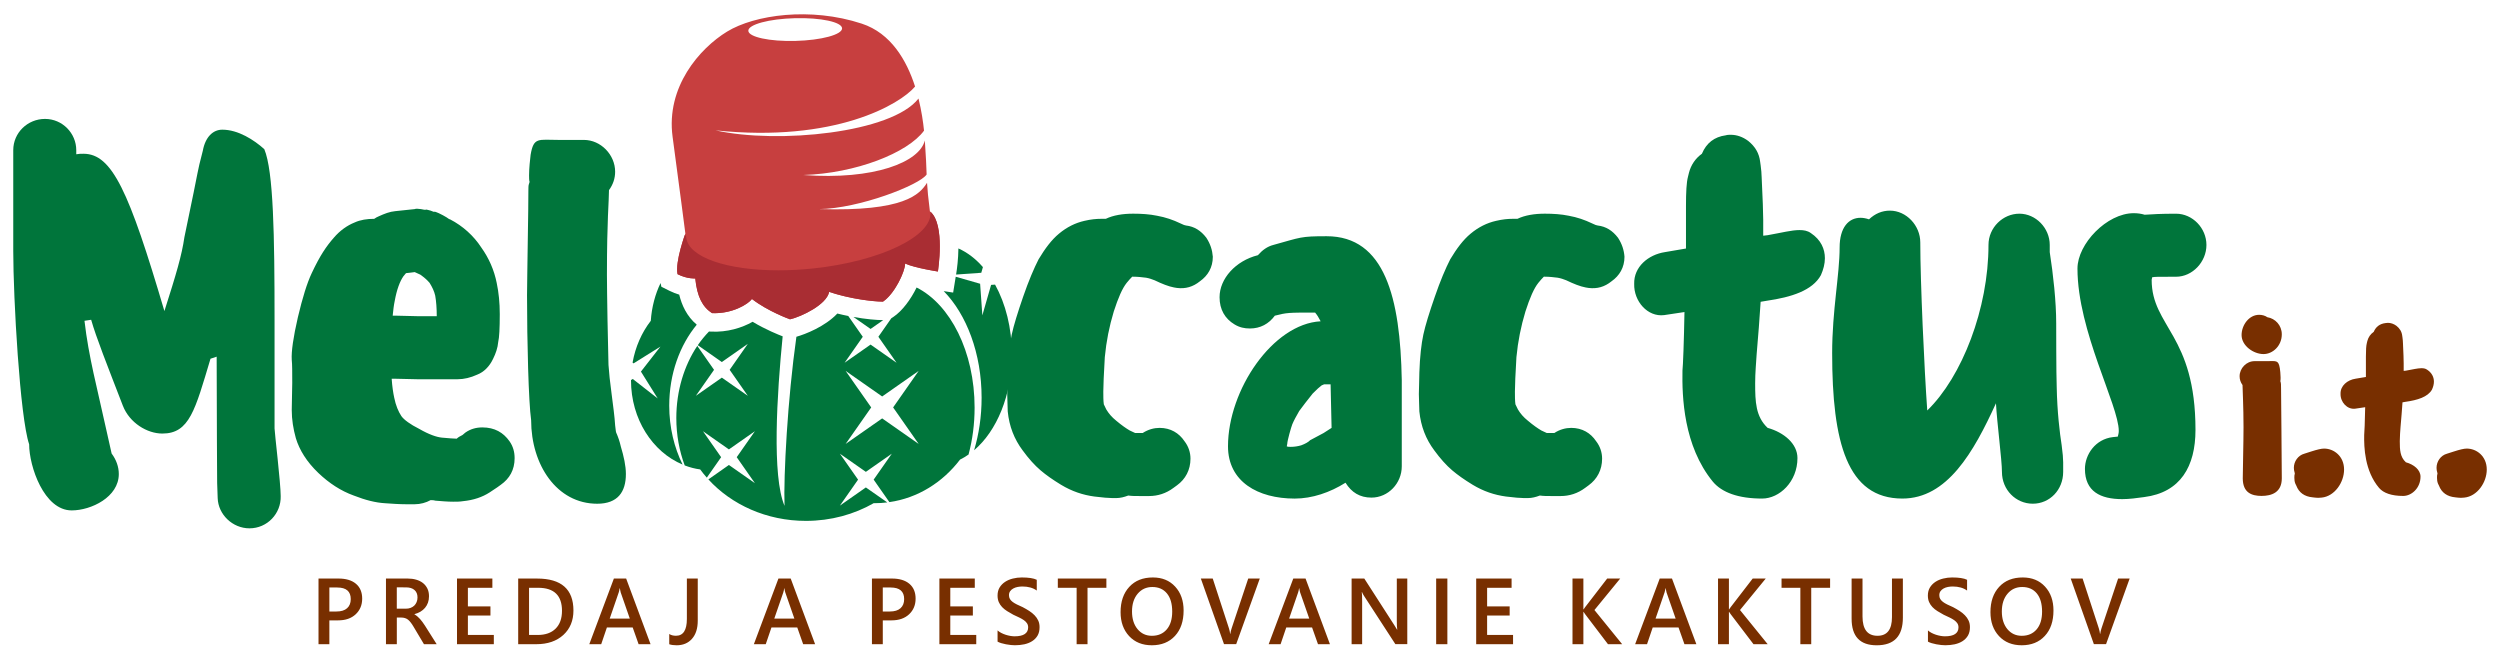
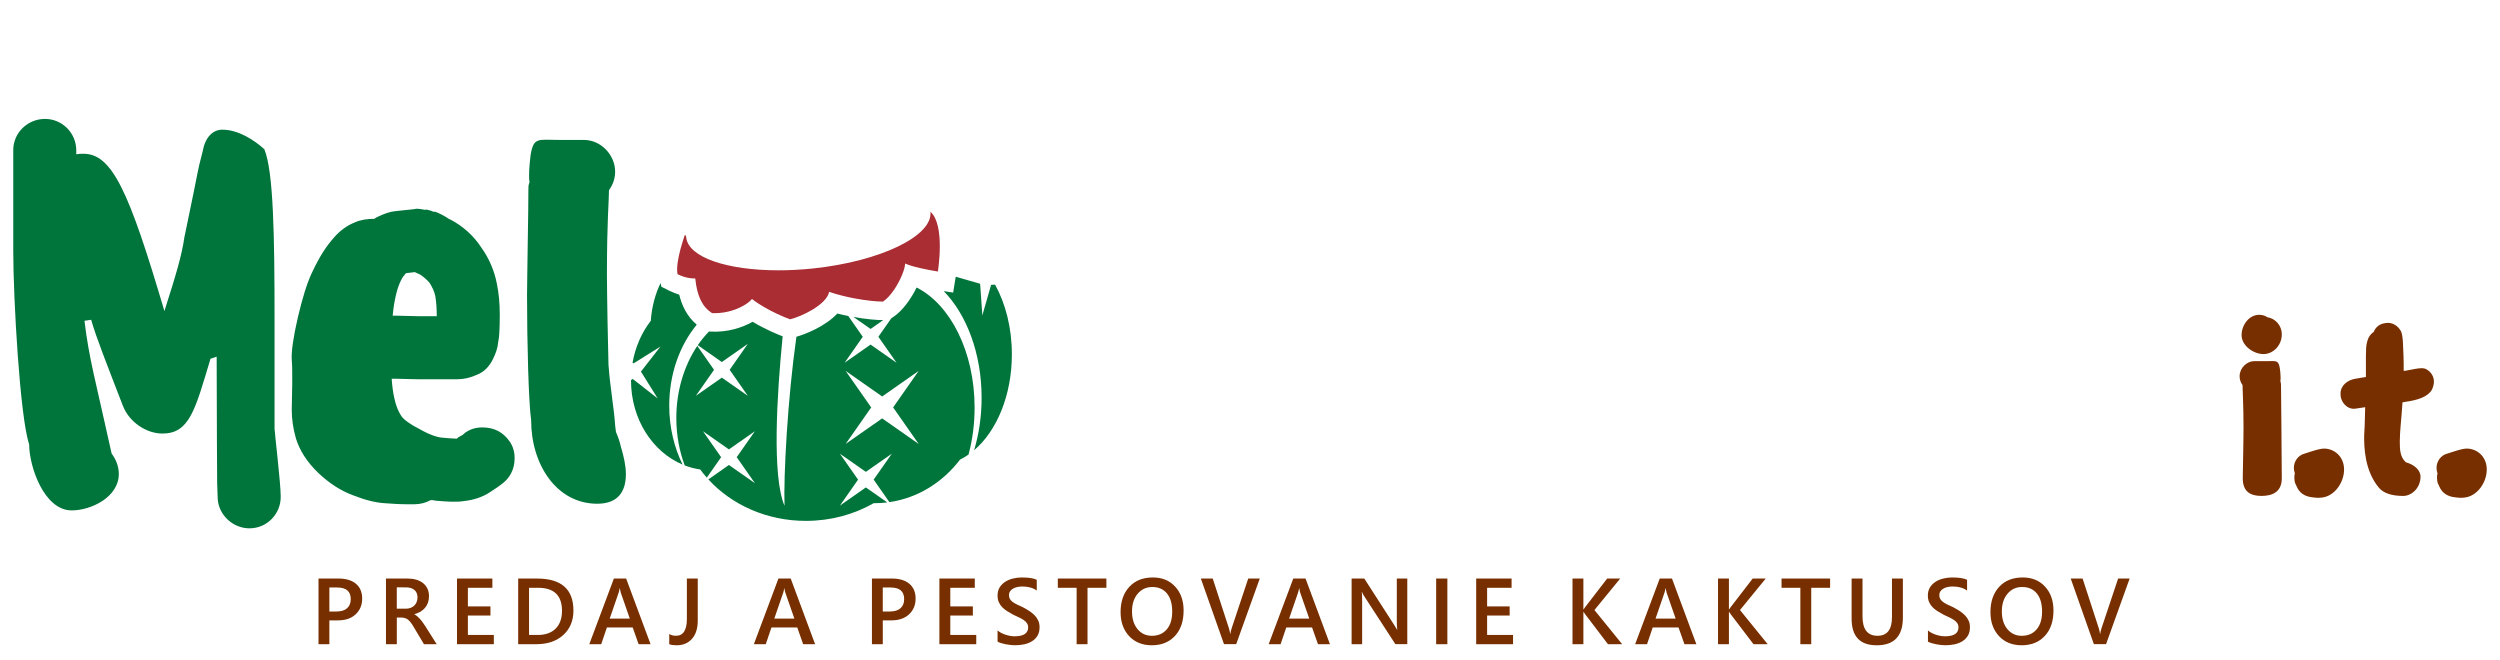
<svg xmlns="http://www.w3.org/2000/svg" xmlns:xlink="http://www.w3.org/1999/xlink" version="1.1" id="Layer_1" x="0px" y="0px" width="235px" height="62px" viewBox="0 0 235 62" enable-background="new 0 0 235 62" xml:space="preserve">
  <g>
    <g>
      <g>
        <g>
          <defs>
            <rect id="SVGID_1_" x="1.244" y="1.343" width="232.51" height="59.313" />
          </defs>
          <clipPath id="SVGID_2_">
            <use xlink:href="#SVGID_1_" overflow="visible" />
          </clipPath>
          <path clip-path="url(#SVGID_2_)" fill="#00753B" d="M19.787,33.72l0.579-0.192c0,4.575,0.047,12.187,0.047,11.896l0.049,1.397      c0.049,1.54,1.397,2.842,2.985,2.842c1.686,0,2.987-1.397,2.939-3.035c0-1.204-0.578-6.021-0.578-6.356v-3.708v-6.505      c0-7.899-0.097-13.966-0.964-16.038c-0.962-0.868-2.456-1.831-3.949-1.831c-0.866,0-1.589,0.674-1.829,1.975      c-0.675,2.648-0.097,0.336-1.734,8.14c-0.241,1.685-0.771,3.467-1.878,6.935c-3.324-11.27-4.914-14.787-7.609-14.787      c-0.242,0-0.435,0-0.676,0.048v-0.385c0-1.589-1.299-2.938-2.937-2.938s-2.986,1.299-2.986,2.938v9.487      c0,4.383,0.626,15.607,1.494,18.16c0,2.073,1.396,6.215,3.997,6.215c1.831,0,4.431-1.252,4.431-3.42      c0-0.675-0.241-1.349-0.674-1.925l-0.53-2.361c-0.819-3.756-1.637-6.743-2.022-10.117l0.627-0.096      c0.481,1.686,1.444,4.099,2.986,8.094c0.626,1.59,2.263,2.601,3.708,2.601C17.813,40.754,18.342,38.536,19.787,33.72       M36.817,35.598h0.193l2.167,0.05h3.853c0.577,0,1.204-0.145,1.83-0.433c0.626-0.241,1.156-0.772,1.493-1.493      c0.239-0.481,0.433-1.013,0.481-1.59c0.095-0.387,0.144-1.256,0.144-2.604c0-1.059-0.096-2.023-0.289-2.938      c-0.242-1.202-0.723-2.312-1.445-3.322c-0.722-1.108-1.734-2.023-2.937-2.648c-0.049,0-0.146-0.049-0.336-0.193l-0.338-0.194      l-0.385-0.193c-0.24-0.095-0.335-0.144-0.385-0.144c-0.049,0.048-0.145,0-0.386-0.097c-0.193-0.047-0.338-0.097-0.386-0.097      h-0.047c-0.047,0.048-0.241,0-0.481-0.047c-0.29-0.047-0.481-0.047-0.579,0l-1.83,0.193c-0.53,0.048-1.011,0.241-1.542,0.481      c-0.146,0.048-0.291,0.146-0.435,0.24c-0.674,0-1.301,0.096-1.831,0.338c-0.723,0.289-1.396,0.77-1.973,1.445      c-0.338,0.385-0.675,0.818-1.012,1.348c-0.336,0.53-0.673,1.156-1.059,1.975c-0.433,0.914-0.868,2.311-1.3,4.142      c-0.434,1.879-0.626,3.23-0.578,4c0.047,0.436,0.047,1.155,0.047,2.168l-0.047,2.552c0,0.916,0.144,1.781,0.385,2.65      c0.336,1.107,1.011,2.215,2.119,3.274c1.011,0.963,2.119,1.686,3.323,2.119c1.108,0.435,2.071,0.673,2.938,0.723      c0.674,0.048,1.349,0.096,1.975,0.096h0.819c0.529,0,1.06-0.146,1.493-0.386c0.144,0,0.289,0,0.434,0.048      c0.625,0.05,1.155,0.099,1.685,0.099c0.337,0,0.625,0,0.915-0.049c1.011-0.098,1.83-0.386,2.505-0.818l0.723-0.481l0.337-0.243      c0.818-0.577,1.299-1.396,1.299-2.504c0-0.577-0.144-1.109-0.481-1.588c-0.578-0.818-1.397-1.301-2.552-1.301      c-0.578,0-1.107,0.145-1.591,0.481l-0.289,0.24c-0.192,0.097-0.385,0.192-0.529,0.338c-0.29,0-0.771-0.047-1.396-0.099      c-0.481-0.047-1.204-0.286-2.119-0.816c-0.867-0.434-1.445-0.865-1.686-1.204c-0.289-0.435-0.529-1.011-0.674-1.733      C36.962,36.948,36.865,36.32,36.817,35.598 M37.25,29.673h-0.337c0.05-0.481,0.098-0.964,0.193-1.397      c0.192-1.061,0.481-1.831,0.818-2.313l0.241-0.288c0.337-0.049,0.578-0.049,0.819-0.098l0.529,0.242      c0.338,0.24,0.626,0.482,0.868,0.769c0.239,0.386,0.433,0.773,0.53,1.206c0.095,0.529,0.144,1.204,0.144,1.926h-1.879      L37.25,29.673z M56.14,47.351c-3.806,0-6.213-3.659-6.213-7.852c-0.243-1.732-0.386-7.367-0.386-11.752      c0-1.444,0.049-2.698,0.049-3.709c0.145-7.754,0-6.214,0.191-6.936c-0.048-0.145-0.048-0.384-0.048-0.626      c0-0.675,0.095-1.494,0.145-1.926c0.288-1.687,0.721-1.398,2.648-1.398h2.36c1.59,0,2.937,1.398,2.937,2.987      c0,0.626-0.193,1.204-0.578,1.733c0,1.06-0.193,2.746-0.193,7.947c0,1.59,0.097,6.986,0.146,8.479      c0.047,0.722,0.144,1.637,0.289,2.698c0.145,1.154,0.289,2.165,0.336,2.986c0.048,0.288,0.048,0.528,0.096,0.673      c0.193,0.435,0.337,0.866,0.434,1.3c0.289,0.964,0.481,1.832,0.481,2.603C58.835,46.242,58.066,47.351,56.14,47.351" />
        </g>
      </g>
      <g>
        <g>
          <defs>
            <rect id="SVGID_3_" x="1.244" y="1.343" width="232.51" height="59.313" />
          </defs>
          <clipPath id="SVGID_4_">
            <use xlink:href="#SVGID_3_" overflow="visible" />
          </clipPath>
-           <path clip-path="url(#SVGID_4_)" fill="#00753B" d="M114.005,24.132c-0.046-0.625-0.233-1.205-0.607-1.781      c-0.516-0.674-1.125-1.061-1.919-1.155l-0.187-0.049l-0.327-0.146c-0.703-0.336-1.404-0.577-2.2-0.721      c-0.703-0.145-1.449-0.194-2.246-0.194c-0.984,0-1.872,0.146-2.573,0.482h-0.421c-0.469,0-0.984,0.048-1.592,0.192      c-0.841,0.192-1.638,0.579-2.386,1.203c-0.702,0.58-1.311,1.398-1.919,2.41c-0.421,0.818-0.936,2.022-1.451,3.515      c-0.514,1.492-0.888,2.694-1.075,3.563c-0.189,0.869-0.328,2.073-0.375,3.565c0,0.723-0.046,1.447-0.046,2.025      c0,0.625,0.046,1.154,0.046,1.637c0.14,1.396,0.609,2.6,1.403,3.66c0.562,0.771,1.123,1.398,1.686,1.876      c0.514,0.437,1.122,0.868,1.918,1.353c1.03,0.622,2.06,0.962,3.136,1.107c0.796,0.098,1.359,0.145,1.687,0.145h0.373      c0.375,0,0.75-0.096,1.125-0.239c0.327,0.048,0.654,0.048,1.076,0.048h0.888c0.797,0,1.592-0.242,2.293-0.771l0.329-0.24      c0.795-0.578,1.264-1.445,1.264-2.504c0-0.577-0.188-1.158-0.563-1.639c-0.515-0.77-1.311-1.253-2.339-1.253      c-0.516,0-1.077,0.146-1.591,0.483h-0.706c-0.141-0.049-0.28-0.145-0.515-0.241c-0.327-0.192-0.75-0.482-1.265-0.916      c-0.421-0.338-0.7-0.672-0.935-1.059l-0.232-0.482c-0.048-0.337-0.048-0.771-0.048-1.203c0-0.531,0.048-1.638,0.141-3.229      c0.14-1.493,0.42-2.892,0.842-4.289c0.421-1.3,0.796-2.168,1.217-2.698c0.189-0.24,0.375-0.432,0.516-0.577h0.093      c0.422,0,0.843,0.048,1.216,0.096c0.281,0.049,0.563,0.145,0.797,0.241c0.701,0.337,1.31,0.578,1.825,0.675l0.281,0.046      c0.795,0.098,1.495-0.095,2.152-0.625C113.538,25.914,114.005,25.144,114.005,24.132 M116.039,30.491      c0.472,0.289,0.938,0.387,1.452,0.387c0.984,0,1.78-0.437,2.343-1.204c1.17-0.291,1.216-0.291,3.788-0.291      c0.233,0.291,0.283,0.384,0.519,0.819c-4.494,0.239-8.709,6.455-8.709,11.751c0,3.325,2.81,4.914,6.274,4.914      c1.638,0,3.323-0.576,4.773-1.492c0.562,0.916,1.356,1.4,2.435,1.4c1.589,0,2.853-1.353,2.853-2.939v-8.093      c-0.139-7.757-1.589-13.538-7.065-13.538c-2.481,0-2.387,0.097-5.006,0.819c-0.563,0.144-1.031,0.482-1.452,0.964      c-2.107,0.529-3.605,2.216-3.605,3.949C114.637,29.094,115.151,29.959,116.039,30.491 M124.467,36.127h0.609l0.093,4.094      l-0.75,0.483l-1.264,0.674c-0.187,0.192-0.467,0.339-0.842,0.482c-0.326,0.095-0.652,0.144-0.983,0.144      c-0.14,0-0.279,0-0.374-0.049l0.047-0.238c0-0.292,0.374-1.592,0.471-1.831c0.141-0.339,0.373-0.771,0.653-1.252      c0.33-0.436,0.751-1.013,1.264-1.637c0.374-0.389,0.655-0.627,0.843-0.771L124.467,36.127z M152.701,24.132      c-0.047-0.625-0.233-1.205-0.608-1.781c-0.517-0.674-1.122-1.061-1.918-1.155l-0.188-0.049l-0.327-0.146      c-0.703-0.336-1.403-0.577-2.199-0.721c-0.702-0.145-1.451-0.194-2.246-0.194c-0.984,0-1.872,0.146-2.575,0.482h-0.421      c-0.47,0-0.981,0.048-1.591,0.192c-0.844,0.192-1.638,0.579-2.387,1.203c-0.702,0.58-1.311,1.398-1.918,2.41      c-0.422,0.818-0.937,2.022-1.449,3.515c-0.518,1.492-0.892,2.694-1.079,3.563c-0.187,0.869-0.326,2.073-0.375,3.565      c0,0.723-0.047,1.447-0.047,2.025c0,0.625,0.047,1.154,0.047,1.637c0.143,1.396,0.609,2.6,1.404,3.66      c0.563,0.771,1.124,1.398,1.685,1.876c0.517,0.437,1.123,0.868,1.919,1.353c1.03,0.622,2.058,0.962,3.136,1.107      c0.795,0.098,1.355,0.145,1.685,0.145h0.375c0.374,0,0.748-0.096,1.123-0.239c0.327,0.048,0.655,0.048,1.077,0.048h0.89      c0.794,0,1.591-0.242,2.295-0.771l0.326-0.24c0.795-0.578,1.263-1.445,1.263-2.504c0-0.577-0.186-1.158-0.563-1.639      c-0.514-0.77-1.31-1.253-2.34-1.253c-0.516,0-1.077,0.146-1.59,0.483H145.4c-0.142-0.049-0.28-0.145-0.517-0.241      c-0.325-0.192-0.749-0.482-1.262-0.916c-0.423-0.338-0.704-0.672-0.936-1.059l-0.235-0.482      c-0.048-0.337-0.048-0.771-0.048-1.203c0-0.531,0.048-1.638,0.142-3.229c0.143-1.493,0.422-2.892,0.845-4.289      c0.421-1.3,0.795-2.168,1.216-2.698c0.187-0.24,0.374-0.432,0.515-0.577h0.094c0.42,0,0.842,0.048,1.215,0.096      c0.281,0.049,0.563,0.145,0.797,0.241c0.702,0.337,1.309,0.578,1.825,0.675l0.28,0.046c0.797,0.098,1.498-0.095,2.152-0.625      C152.233,25.914,152.701,25.144,152.701,24.132 M170.231,21.917c-0.327-0.24-0.701-0.29-1.078-0.29      c-0.748,0-1.636,0.24-2.993,0.481l-0.418,0.049v-1.493c0-0.434-0.05-2.215-0.146-3.998c0-0.336-0.047-0.722-0.093-1.107      l-0.047-0.338c-0.094-0.818-0.469-1.443-1.123-1.973c-0.516-0.385-1.079-0.578-1.637-0.578c-0.141,0-0.328,0-0.471,0.048      c-1.075,0.145-1.824,0.724-2.246,1.734c-0.607,0.432-1.029,1.059-1.215,1.782l-0.095,0.386c-0.14,0.528-0.187,1.443-0.187,2.744      v3.034v0.963l-1.967,0.336c-1.589,0.24-2.948,1.399-2.901,2.987c-0.047,1.637,1.263,3.128,2.809,2.937l1.917-0.289      c-0.046,2.7-0.14,5.156-0.188,5.495c-0.047,2.456,0.095,7.079,2.855,10.449c0.843,1.013,2.389,1.589,4.632,1.589      c1.639,0,3.322-1.589,3.322-3.805c0-1.349-1.26-2.408-2.806-2.841c-1.122-1.059-1.17-2.455-1.17-4.189      c0-0.963,0.093-1.974,0.141-2.747c0.142-1.735,0.281-3.326,0.374-4.914l0.561-0.095c2.341-0.338,4.307-0.964,5.104-2.41      c0.231-0.528,0.375-1.059,0.375-1.588C171.543,23.411,171.168,22.543,170.231,21.917 M193.798,41.861      c-0.187-1.205-0.422-3.13-0.467-5.491c-0.048-1.107-0.048-5.974-0.048-5.974c0-2.073-0.28-4.578-0.607-6.697v-0.674      c0-1.589-1.312-2.938-2.855-2.938s-2.903,1.301-2.903,2.938c0,5.972-2.48,12.381-5.756,15.56      c-0.28-3.901-0.655-12.139-0.655-15.799c0-1.589-1.312-2.986-2.856-2.986c-0.748,0-1.402,0.288-1.965,0.818      c-0.279-0.098-0.562-0.145-0.797-0.145c-1.121,0-1.964,0.916-1.964,2.794c0,2.551-0.702,5.923-0.702,9.922      c0,8.381,1.402,13.676,6.6,13.676c4.21,0,6.691-4.332,8.798-8.956c0.093,1.783,0.562,5.348,0.562,6.452      c0,1.686,1.309,2.988,2.901,2.988c1.592,0,2.854-1.303,2.854-2.988v-0.913C193.939,43.112,193.894,42.584,193.798,41.861       M201.554,46.725c-0.7,0.097-1.403,0.193-2.06,0.193c-2.06,0-3.51-0.725-3.51-2.842c0-1.349,0.982-2.794,2.62-2.987l0.47-0.049      c0.044-0.19,0.091-0.336,0.091-0.528c0-2.407-3.883-9.395-3.883-15.27c0-2.313,2.761-5.203,5.29-5.203      c0.375,0,0.703,0.049,1.028,0.146c0.749-0.048,1.498-0.097,2.95-0.097c1.544,0,2.855,1.349,2.855,2.938      c0,1.59-1.312,2.987-2.855,2.987c-1.871,0-1.918,0-2.245,0.048l-0.049,0.242c0,4.43,4.119,5.152,4.119,14.113      C206.373,43.836,204.971,46.29,201.554,46.725" />
        </g>
      </g>
      <g>
        <g>
          <defs>
            <rect id="SVGID_5_" x="1.244" y="1.343" width="232.51" height="59.313" />
          </defs>
          <clipPath id="SVGID_6_">
            <use xlink:href="#SVGID_5_" overflow="visible" />
          </clipPath>
          <path clip-path="url(#SVGID_6_)" fill="#782F00" d="M233.756,44.137c0-1.263-0.964-1.971-1.88-1.971      c-0.253,0-0.643,0.091-1.214,0.275l-0.643,0.206c-0.597,0.161-0.984,0.733-0.984,1.326c0,0.138,0.021,0.301,0.067,0.438      l0.022,0.093c-0.045,0.138-0.045,0.272-0.045,0.411c0,0.207,0.022,0.366,0.094,0.551l0.09,0.183      c0.251,0.665,0.777,1.031,1.535,1.101c0.184,0.023,0.367,0.046,0.527,0.046c0.114,0,0.206-0.021,0.319-0.021      C232.859,46.656,233.756,45.35,233.756,44.137 M228.603,36.628c0.115-0.251,0.185-0.503,0.185-0.756      c0-0.411-0.185-0.824-0.643-1.124c-0.16-0.113-0.344-0.137-0.526-0.137c-0.366,0-0.803,0.115-1.467,0.231l-0.206,0.021v-0.711      c0-0.207-0.022-1.055-0.068-1.902c0-0.161-0.023-0.346-0.045-0.526l-0.023-0.161c-0.047-0.39-0.229-0.688-0.551-0.941      c-0.253-0.185-0.527-0.275-0.801-0.275l-0.23,0.023c-0.526,0.068-0.896,0.343-1.099,0.825c-0.301,0.208-0.505,0.504-0.596,0.848      l-0.046,0.186c-0.069,0.252-0.092,0.688-0.092,1.305v1.445v0.457l-0.963,0.161c-0.779,0.114-1.444,0.666-1.421,1.421      c-0.021,0.778,0.62,1.49,1.374,1.399l0.942-0.14c-0.023,1.284-0.069,2.453-0.093,2.612c-0.023,1.17,0.047,3.37,1.397,4.974      c0.412,0.481,1.17,0.755,2.269,0.755c0.803,0,1.629-0.755,1.629-1.81c0-0.644-0.62-1.146-1.376-1.353      c-0.549-0.506-0.572-1.169-0.572-1.993c0-0.457,0.045-0.942,0.068-1.307c0.069-0.824,0.14-1.58,0.186-2.336l0.273-0.047      C227.251,37.613,228.213,37.315,228.603,36.628 M220.343,44.137c0-1.263-0.964-1.971-1.88-1.971c-0.25,0-0.64,0.091-1.214,0.275      l-0.641,0.206c-0.595,0.161-0.985,0.733-0.985,1.326c0,0.138,0.023,0.301,0.069,0.438l0.021,0.093      c-0.044,0.138-0.044,0.272-0.044,0.411c0,0.207,0.022,0.366,0.094,0.551l0.09,0.183c0.251,0.665,0.777,1.031,1.536,1.101      c0.183,0.023,0.364,0.046,0.525,0.046c0.115,0,0.208-0.021,0.321-0.021C219.45,46.656,220.343,45.35,220.343,44.137       M214.489,44.968c0-1.031-0.069-8.477-0.069-8.408c0-0.41,0-0.55-0.068-0.733c0.025-0.091,0.025-0.206,0.025-0.344      c0-0.32-0.049-0.709-0.073-0.87c-0.137-0.802-0.341-0.665-1.26-0.665h-1.122c-0.756,0-1.399,0.665-1.399,1.42      c0,0.299,0.092,0.574,0.274,0.825c0,0.275,0.094,2.084,0.094,3.965c0,1.442-0.07,4.03-0.07,4.81      c0,1.354,0.848,1.648,1.765,1.648C213.528,46.615,214.489,46.297,214.489,44.968 M214.489,31.426c0-0.85-0.62-1.491-1.353-1.605      c-0.229-0.161-0.505-0.229-0.779-0.229c-0.962,0-1.648,0.985-1.648,1.901c0,1.011,1.122,1.79,2.062,1.79      C213.643,33.283,214.489,32.503,214.489,31.426" />
        </g>
      </g>
      <g>
        <g>
          <defs>
-             <rect id="SVGID_7_" x="1.244" y="1.343" width="232.51" height="59.313" />
-           </defs>
+             </defs>
          <clipPath id="SVGID_8_">
            <use xlink:href="#SVGID_7_" overflow="visible" />
          </clipPath>
          <path clip-path="url(#SVGID_8_)" fill="#00753B" d="M89.873,25.803l-0.001,0.005l2.368-0.167l0.154-0.533      c-0.679-0.782-1.46-1.378-2.304-1.756C90.078,24.325,89.971,25.215,89.873,25.803" />
        </g>
      </g>
      <g>
        <g>
          <defs>
            <rect id="SVGID_9_" x="1.244" y="1.343" width="232.51" height="59.313" />
          </defs>
          <clipPath id="SVGID_10_">
            <use xlink:href="#SVGID_9_" overflow="visible" />
          </clipPath>
          <path clip-path="url(#SVGID_10_)" fill="#00753B" d="M65.495,30.522c-0.946-0.8-1.41-1.846-1.648-2.826      c-0.29-0.084-0.604-0.206-0.933-0.369l-0.746-0.374l-0.074-0.348c-0.504,1.047-0.831,2.255-0.919,3.551      c-0.847,1.094-1.45,2.442-1.713,3.93l0.093,0.072l2.526-1.579l-1.833,2.351l1.579,2.527l-2.347-1.836l-0.164,0.102l-0.001,0.028      c0,3.645,2.024,6.737,4.849,7.918c-0.791-1.611-1.255-3.503-1.255-5.532C62.908,35.146,63.9,32.449,65.495,30.522" />
        </g>
      </g>
      <g>
        <g>
          <defs>
            <rect id="SVGID_11_" x="1.244" y="1.343" width="232.51" height="59.313" />
          </defs>
          <clipPath id="SVGID_12_">
            <use xlink:href="#SVGID_11_" overflow="visible" />
          </clipPath>
          <path clip-path="url(#SVGID_12_)" fill="#00753B" d="M93.537,26.754l-0.374,0.025l-0.822,2.866l-0.209-2.972l-2.294-0.659      l-0.242,1.489l-0.888-0.138c2.147,2.191,3.563,5.858,3.563,10.021c0,1.759-0.252,3.429-0.705,4.937      c2.12-1.797,3.55-5.157,3.55-9.016C95.117,30.823,94.524,28.545,93.537,26.754" />
        </g>
      </g>
      <g>
        <g>
          <defs>
            <rect id="SVGID_13_" x="1.244" y="1.343" width="232.51" height="59.313" />
          </defs>
          <clipPath id="SVGID_14_">
            <use xlink:href="#SVGID_13_" overflow="visible" />
          </clipPath>
          <path clip-path="url(#SVGID_14_)" fill="#00753B" d="M86.356,41.731l-3.432-2.402l-3.435,2.402l2.404-3.433l-2.404-3.434      l3.435,2.404l3.432-2.404l-2.402,3.434L86.356,41.731z M86.16,27.025c-0.536,1.1-1.339,2.207-2.201,2.777l-0.178,0.117      l-1.214,1.737l1.709,2.443l-2.442-1.709l-2.441,1.709l1.708-2.443l-1.365-1.954c-0.337-0.067-0.68-0.142-1.026-0.23      c-1.16,1.229-3.02,1.95-3.849,2.183c-0.83,5.859-1.218,13.1-1.115,15.895c-1.194-2.797-0.717-10.468-0.176-15.935      c-0.357-0.137-1.586-0.622-2.823-1.369c-1.012,0.576-2.395,0.998-3.884,0.925l-0.218-0.01c-0.379,0.393-0.735,0.818-1.054,1.287      l2.262,1.583l2.441-1.709l-1.707,2.441l1.707,2.442l-2.441-1.708l-2.442,1.708l1.709-2.442l-1.575-2.249      c-1.227,1.837-1.971,4.202-1.971,6.785c0,1.592,0.285,3.097,0.789,4.451c0.467,0.178,0.951,0.31,1.454,0.375      c0.194,0.268,0.406,0.525,0.624,0.772l1.345-1.922l-1.708-2.441l2.44,1.709l2.442-1.709l-1.708,2.441l1.708,2.442l-2.442-1.71      l-1.93,1.356c2.175,2.378,5.472,3.899,9.171,3.899c2.347,0,4.532-0.612,6.374-1.667l0.105,0.003      c0.393,0,0.783-0.024,1.168-0.072l-2.015-1.408l-2.441,1.71l1.709-2.443l-1.709-2.439l2.441,1.707l2.44-1.707l-1.707,2.439      l1.478,2.113c2.663-0.379,5.01-1.854,6.64-3.995c0.276-0.133,0.542-0.298,0.802-0.478c0.368-1.365,0.569-2.857,0.569-4.416      C91.611,33.063,89.327,28.618,86.16,27.025" />
        </g>
      </g>
      <g>
        <g>
          <defs>
            <rect id="SVGID_15_" x="1.244" y="1.343" width="232.51" height="59.313" />
          </defs>
          <clipPath id="SVGID_16_">
            <use xlink:href="#SVGID_15_" overflow="visible" />
          </clipPath>
          <path clip-path="url(#SVGID_16_)" fill="#00753B" d="M83.022,30.091H83c-0.595,0-1.611-0.089-2.776-0.296l1.61,1.126      L83.022,30.091z" />
        </g>
      </g>
      <g>
        <g>
          <defs>
-             <rect id="SVGID_17_" x="1.244" y="1.343" width="232.51" height="59.313" />
-           </defs>
+             </defs>
          <clipPath id="SVGID_18_">
            <use xlink:href="#SVGID_17_" overflow="visible" />
          </clipPath>
          <path clip-path="url(#SVGID_18_)" fill="#C73F3F" d="M87.411,19.863c-0.159-1.236-0.227-1.999-0.269-2.681      c-0.692,1.088-2.11,2.722-10.142,2.472c3.737-0.044,9.449-2.261,10.104-3.253c-0.031-0.777-0.058-1.652-0.169-3.2      c-0.485,2.026-4.741,3.75-11.428,3.25c4.916-0.15,9.822-2.072,11.352-4.17c-0.081-0.801-0.235-1.873-0.521-3.019      c-2.491,3.234-13.226,4.294-19.076,2.993c11.215,1.174,17.351-2.447,18.755-4.12C85.223,5.667,83.751,3.12,81,2.22      c-4.826-1.583-10.054-0.833-12.65,0.748c-2.595,1.584-5.758,5.212-5.127,9.888c0.633,4.678,1.2,9.09,1.2,9.09      s-0.983,2.663-0.732,3.827c0.933,0.467,1.665,0.401,1.665,0.401c0.166,1.68,0.665,2.679,1.581,3.261      c1.915,0.083,3.413-0.864,3.745-1.331c1.499,1.166,3.579,1.913,3.579,1.913c1.083-0.251,3.447-1.382,3.68-2.579      c1.981,0.665,4.145,0.916,5.061,0.916c1.082-0.714,2.081-2.83,2.081-3.58c0.916,0.416,3.08,0.75,3.08,0.75      S88.891,21.03,87.411,19.863 M70.342,2.893c-0.015-0.589,1.945-1.12,4.379-1.183c2.434-0.064,4.419,0.363,4.434,0.952      c0.016,0.59-1.944,1.122-4.378,1.184C72.344,3.91,70.358,3.482,70.342,2.893" />
        </g>
      </g>
    </g>
    <g>
      <g>
        <g>
          <defs>
-             <path id="SVGID_19_" d="M86.102,18.287c-1.181,0.82-3.576,1.54-9.103,1.369c1.957-0.024,4.455-0.644,6.484-1.369H63.948       c0.284,2.167,0.475,3.66,0.475,3.66s-0.982,2.662-0.732,3.827c0.933,0.468,1.665,0.4,1.665,0.4       c0.166,1.682,0.666,2.68,1.58,3.262c1.915,0.084,3.414-0.865,3.746-1.331c1.499,1.166,3.579,1.912,3.579,1.912       c1.083-0.25,3.447-1.381,3.679-2.578c1.983,0.665,4.146,0.916,5.063,0.916c1.081-0.715,2.08-2.829,2.08-3.58       c0.915,0.416,3.08,0.752,3.08,0.752s0.732-4.496-0.749-5.662c-0.082-0.632-0.139-1.14-0.182-1.577L86.102,18.287L86.102,18.287       z" />
-           </defs>
+             </defs>
          <clipPath id="SVGID_20_">
            <use xlink:href="#SVGID_19_" overflow="visible" />
          </clipPath>
          <path clip-path="url(#SVGID_20_)" fill="#C73F3F" d="M87.46,19.906L87.46,19.906c1.415,1.229,0.698,5.617,0.698,5.617      s-1.463-0.225-2.492-0.536c1.029,0.312,2.492,0.537,2.492,0.537S88.875,21.136,87.46,19.906 M85.079,24.774      c0,0.488-0.424,1.555-1.019,2.439C84.655,26.33,85.079,25.264,85.079,24.774z M63.69,25.773c0.725,0.364,1.33,0.403,1.562,0.403      c0.067,0,0.104-0.003,0.104-0.003s-0.036,0.003-0.101,0.003C65.022,26.177,64.417,26.139,63.69,25.773 M65.355,26.173      c0.029,0.294,0.068,0.565,0.119,0.819C65.422,26.741,65.384,26.467,65.355,26.173 M65.474,26.998      c0.001,0.001,0.001,0.003,0.001,0.004C65.475,27.001,65.475,27,65.474,26.998 M77.938,27.439L77.938,27.439      c0.793,0.265,1.613,0.466,2.371,0.61C79.552,27.904,78.73,27.704,77.938,27.439 M70.68,28.105      c-0.102,0.143-0.309,0.329-0.606,0.517C70.372,28.432,70.58,28.248,70.68,28.105 M66.129,28.667      c0.221,0.315,0.488,0.567,0.805,0.769c0.081,0.004,0.16,0.006,0.24,0.006c-0.079,0-0.158-0.002-0.239-0.006      C66.617,29.233,66.35,28.982,66.129,28.667" />
        </g>
      </g>
      <g>
        <g>
          <defs>
            <path id="SVGID_21_" d="M86.102,18.287c-1.181,0.82-3.576,1.54-9.103,1.369c1.957-0.024,4.455-0.644,6.484-1.369H63.948       c0.284,2.167,0.475,3.66,0.475,3.66s-0.982,2.662-0.732,3.827c0.933,0.468,1.665,0.4,1.665,0.4       c0.166,1.682,0.666,2.68,1.58,3.262c1.915,0.084,3.414-0.865,3.746-1.331c1.499,1.166,3.579,1.912,3.579,1.912       c1.083-0.25,3.447-1.381,3.679-2.578c1.983,0.665,4.146,0.916,5.063,0.916c1.081-0.715,2.08-2.829,2.08-3.58       c0.915,0.416,3.08,0.752,3.08,0.752s0.732-4.496-0.749-5.662c-0.082-0.632-0.139-1.14-0.182-1.577L86.102,18.287L86.102,18.287       z" />
          </defs>
          <clipPath id="SVGID_22_">
            <use xlink:href="#SVGID_21_" overflow="visible" />
          </clipPath>
          <path clip-path="url(#SVGID_22_)" fill="#A92D33" d="M87.46,19.906c0,0.001,0,0.002,0,0.002      c0.239,2.276-4.705,4.662-11.044,5.329c-1.121,0.118-2.21,0.173-3.246,0.173c-4.819,0-8.467-1.215-8.665-3.09      c-0.016-0.151-0.063-0.227-0.134-0.235c-0.169,0.488-0.724,2.153-0.724,3.242c0,0.164,0.012,0.315,0.041,0.447      c0.728,0.364,1.333,0.403,1.564,0.403c0.064,0,0.101-0.003,0.101-0.003c0.029,0.294,0.068,0.565,0.119,0.82      c0,0.001,0,0.003,0,0.004C65.474,26.998,65.474,27,65.474,27c0.136,0.688,0.352,1.235,0.654,1.663      c0.221,0.316,0.488,0.568,0.807,0.77c0.081,0.004,0.16,0.006,0.239,0.006c1.229,0,2.266-0.415,2.901-0.82      c0.295-0.189,0.504-0.375,0.606-0.517c1.499,1.166,3.579,1.913,3.579,1.913c1.083-0.251,3.447-1.382,3.679-2.579      c0,0,0,0,0.001,0c0.792,0.266,1.613,0.466,2.371,0.609c1.14,0.215,2.139,0.306,2.689,0.306c0.376-0.25,0.743-0.667,1.062-1.14      c0.595-0.883,1.019-1.95,1.019-2.439c0.164,0.074,0.365,0.146,0.588,0.213c1.029,0.312,2.492,0.537,2.492,0.537      S88.876,21.136,87.46,19.906" />
        </g>
      </g>
    </g>
    <g>
      <g>
        <g>
          <defs>
            <rect id="SVGID_23_" x="1.244" y="1.343" width="232.51" height="59.313" />
          </defs>
          <clipPath id="SVGID_24_">
            <use xlink:href="#SVGID_23_" overflow="visible" />
          </clipPath>
          <path clip-path="url(#SVGID_24_)" fill="#782F00" d="M31.781,58.315c0.694,0,1.245-0.189,1.653-0.572      c0.407-0.384,0.611-0.872,0.611-1.471c0-0.601-0.195-1.067-0.585-1.396c-0.39-0.33-0.939-0.493-1.648-0.493H29.94v6.171h1.02      v-2.238H31.781L31.781,58.315z M31.705,55.226c0.843,0,1.265,0.364,1.265,1.09c0,0.369-0.115,0.655-0.344,0.858      c-0.23,0.206-0.564,0.307-1.003,0.307h-0.662v-2.257h0.744L31.705,55.226L31.705,55.226z M39.951,58.818      c-0.089-0.134-0.17-0.254-0.244-0.355c-0.073-0.103-0.147-0.192-0.221-0.272l-0.237-0.233c-0.083-0.075-0.181-0.146-0.292-0.21      V57.73c0.209-0.057,0.398-0.132,0.566-0.232s0.311-0.223,0.43-0.362c0.12-0.143,0.211-0.306,0.276-0.487      c0.064-0.181,0.097-0.382,0.097-0.6c0-0.277-0.05-0.521-0.154-0.729c-0.102-0.206-0.242-0.381-0.422-0.521      c-0.181-0.14-0.394-0.243-0.638-0.313c-0.243-0.069-0.509-0.104-0.8-0.104h-2.031v6.172h1.02v-2.505h0.414      c0.128,0,0.245,0.016,0.349,0.049c0.104,0.03,0.199,0.081,0.286,0.147c0.088,0.07,0.175,0.159,0.257,0.268      c0.084,0.106,0.172,0.237,0.262,0.39l0.984,1.653h1.196L39.951,58.818z M38.161,55.213c0.351,0,0.618,0.085,0.804,0.251      c0.186,0.164,0.28,0.397,0.28,0.691c0,0.163-0.027,0.313-0.083,0.441c-0.054,0.132-0.13,0.245-0.228,0.338      c-0.098,0.091-0.213,0.16-0.346,0.209c-0.134,0.05-0.279,0.073-0.438,0.073h-0.852v-2.005L38.161,55.213L38.161,55.213z       M46.42,59.686h-2.438v-1.823h2.12v-0.863h-2.12v-1.746h2.301v-0.869h-3.325v6.172h3.462V59.686z M50.417,60.554      c1.061,0,1.906-0.291,2.538-0.868c0.63-0.578,0.948-1.342,0.948-2.295c0-2.005-1.139-3.007-3.413-3.007h-1.78v6.172      L50.417,60.554L50.417,60.554z M50.585,55.252c1.496,0,2.242,0.722,2.242,2.163c0,0.725-0.201,1.282-0.601,1.678      c-0.4,0.396-0.96,0.593-1.679,0.593H49.73v-4.434H50.585z M58.858,54.383h-1.153l-2.311,6.171h1.12l0.534-1.571h2.426      l0.555,1.571h1.124L58.858,54.383z M57.313,58.147l0.848-2.461c0.033-0.095,0.061-0.223,0.085-0.387h0.018      c0.028,0.177,0.057,0.306,0.082,0.387l0.856,2.461H57.313z M65.59,54.383h-1.024v3.794c0,1.056-0.34,1.584-1.024,1.584      c-0.257,0-0.47-0.057-0.633-0.167v0.964c0.181,0.065,0.411,0.098,0.693,0.098c0.603,0,1.084-0.201,1.445-0.608      c0.361-0.406,0.542-0.975,0.542-1.705V54.383L65.59,54.383z M74.327,54.383h-1.154l-2.309,6.171h1.117l0.535-1.571h2.427      l0.554,1.571h1.123L74.327,54.383z M72.783,58.147l0.848-2.461c0.03-0.095,0.06-0.223,0.085-0.387h0.016      c0.028,0.177,0.057,0.306,0.083,0.387l0.856,2.461H72.783z M83.803,58.315c0.693,0,1.245-0.189,1.653-0.572      c0.407-0.384,0.611-0.872,0.611-1.471c0-0.601-0.195-1.067-0.586-1.396c-0.39-0.33-0.939-0.493-1.647-0.493h-1.872v6.171h1.02      v-2.238H83.803L83.803,58.315z M83.727,55.226c0.843,0,1.264,0.364,1.264,1.09c0,0.369-0.115,0.655-0.343,0.858      c-0.229,0.206-0.565,0.307-1.003,0.307h-0.663v-2.257h0.746V55.226L83.727,55.226z M91.768,59.686h-2.44v-1.823h2.121v-0.863      h-2.121v-1.746h2.302v-0.869h-3.327v6.172h3.465V59.686z M94.11,60.454c0.141,0.042,0.29,0.078,0.448,0.109      c0.158,0.029,0.313,0.053,0.462,0.068c0.151,0.018,0.277,0.022,0.381,0.022c0.311,0,0.604-0.029,0.882-0.089      c0.278-0.063,0.524-0.157,0.738-0.295c0.214-0.136,0.384-0.308,0.51-0.523c0.125-0.215,0.188-0.479,0.188-0.793      c0-0.231-0.041-0.439-0.125-0.62c-0.084-0.184-0.2-0.348-0.344-0.497c-0.145-0.15-0.313-0.286-0.502-0.408      c-0.192-0.123-0.395-0.241-0.61-0.354c-0.209-0.092-0.393-0.178-0.552-0.255c-0.16-0.078-0.294-0.161-0.404-0.243      c-0.112-0.084-0.196-0.175-0.252-0.274c-0.059-0.101-0.087-0.222-0.087-0.357c0-0.146,0.038-0.271,0.113-0.375      c0.073-0.104,0.17-0.188,0.29-0.253c0.119-0.066,0.255-0.114,0.406-0.144c0.149-0.027,0.302-0.043,0.454-0.043      c0.55,0,1.001,0.128,1.35,0.381V54.5c-0.294-0.146-0.765-0.219-1.41-0.219c-0.285,0-0.562,0.033-0.835,0.102      c-0.272,0.067-0.517,0.17-0.729,0.309s-0.386,0.314-0.517,0.527c-0.129,0.213-0.195,0.468-0.195,0.757      c0,0.234,0.038,0.44,0.113,0.616c0.076,0.175,0.182,0.331,0.314,0.472c0.134,0.14,0.29,0.266,0.471,0.38      s0.376,0.229,0.585,0.341c0.195,0.088,0.377,0.175,0.548,0.257c0.171,0.081,0.32,0.167,0.446,0.255      c0.126,0.089,0.224,0.188,0.293,0.295c0.07,0.107,0.106,0.233,0.106,0.381c0,0.273-0.106,0.481-0.316,0.624      c-0.211,0.144-0.533,0.216-0.961,0.216c-0.125,0-0.259-0.014-0.405-0.039c-0.147-0.024-0.293-0.063-0.439-0.109      c-0.147-0.048-0.284-0.106-0.416-0.175c-0.13-0.067-0.243-0.146-0.338-0.232v1.056C93.856,60.361,93.971,60.411,94.11,60.454       M104,54.383h-4.565v0.869h1.768v5.302h1.024v-5.302H104V54.383L104,54.383z M110.446,59.778      c0.542-0.585,0.813-1.381,0.813-2.389c0-0.927-0.265-1.675-0.794-2.248c-0.528-0.576-1.227-0.86-2.093-0.86      c-0.936,0-1.675,0.292-2.22,0.885c-0.546,0.593-0.818,1.384-0.818,2.375c0,0.922,0.268,1.674,0.802,2.25      c0.536,0.577,1.249,0.864,2.136,0.864C109.178,60.655,109.903,60.364,110.446,59.778 M109.69,55.78      c0.332,0.402,0.498,0.972,0.498,1.71c0,0.716-0.171,1.275-0.513,1.673c-0.341,0.399-0.807,0.602-1.398,0.602      c-0.555,0-1.006-0.212-1.351-0.63c-0.344-0.418-0.517-0.972-0.517-1.658c0-0.689,0.178-1.243,0.531-1.665      c0.354-0.421,0.815-0.633,1.379-0.633C108.901,55.178,109.358,55.379,109.69,55.78 M117.333,54.383l-1.557,4.671      c-0.065,0.19-0.105,0.367-0.125,0.53h-0.017c-0.027-0.198-0.064-0.373-0.113-0.521l-1.524-4.681h-1.119l2.178,6.169h1.145      l2.218-6.169L117.333,54.383L117.333,54.383z M122.722,54.383h-1.154l-2.312,6.171h1.12l0.532-1.571h2.427l0.556,1.571h1.123      L122.722,54.383z M121.177,58.147l0.848-2.461c0.031-0.095,0.062-0.223,0.087-0.387h0.018c0.027,0.177,0.057,0.306,0.082,0.387      l0.858,2.461H121.177z M132.285,54.383H131.3v3.976c0,0.39,0.014,0.666,0.043,0.831h-0.018c-0.034-0.07-0.113-0.194-0.232-0.38      l-2.849-4.427h-1.193v6.171h0.99V56.51c0-0.435-0.012-0.716-0.034-0.849h0.026c0.047,0.121,0.108,0.241,0.186,0.355l2.946,4.534      h1.12V54.383L132.285,54.383z M136.053,54.383h-1.054v6.173h1.054V54.383z M142.227,59.686h-2.438v-1.823h2.119v-0.863h-2.119      v-1.746h2.3v-0.869h-3.328v6.172h3.466L142.227,59.686L142.227,59.686z M149.877,57.343l2.422-2.96h-1.225l-2.071,2.688      l-0.146,0.21h-0.019v-2.898h-1.023v6.171h1.023v-3.037h0.019c0.019,0.036,0.066,0.108,0.146,0.215l2.146,2.822h1.334      L149.877,57.343z M157.166,54.383h-1.152l-2.311,6.171h1.117l0.534-1.571h2.428l0.555,1.571h1.121L157.166,54.383z       M155.622,58.147l0.847-2.461c0.03-0.095,0.061-0.223,0.085-0.387h0.02c0.027,0.177,0.059,0.306,0.08,0.387l0.857,2.461H155.622      z M163.56,57.343l2.42-2.96h-1.227l-2.07,2.688l-0.147,0.21h-0.018v-2.898h-1.024v6.171h1.024v-3.037h0.018      c0.02,0.036,0.066,0.108,0.147,0.215l2.146,2.822h1.333L163.56,57.343z M172.03,54.383h-4.565v0.869h1.768v5.302h1.023v-5.302      h1.773L172.03,54.383L172.03,54.383z M178.869,54.383h-1.024v3.627c0,1.17-0.452,1.753-1.36,1.753      c-0.939,0-1.409-0.606-1.409-1.817v-3.562h-1.025v3.773c0,1.667,0.785,2.5,2.36,2.5c1.641,0,2.459-0.866,2.459-2.6V54.383      L178.869,54.383z M181.565,60.454c0.142,0.042,0.288,0.078,0.447,0.109c0.157,0.029,0.311,0.053,0.462,0.068      c0.151,0.018,0.278,0.022,0.382,0.022c0.311,0,0.603-0.029,0.882-0.089c0.277-0.063,0.524-0.157,0.738-0.295      c0.213-0.136,0.384-0.308,0.51-0.523c0.125-0.215,0.189-0.479,0.189-0.793c0-0.231-0.042-0.439-0.127-0.62      c-0.084-0.184-0.2-0.348-0.346-0.497c-0.146-0.15-0.311-0.286-0.502-0.408c-0.192-0.123-0.396-0.241-0.609-0.354      c-0.207-0.092-0.394-0.178-0.554-0.255c-0.157-0.078-0.295-0.161-0.403-0.243c-0.109-0.084-0.194-0.175-0.253-0.274      c-0.059-0.101-0.085-0.222-0.085-0.357c0-0.146,0.036-0.271,0.112-0.375c0.075-0.104,0.172-0.188,0.289-0.253      c0.119-0.066,0.256-0.114,0.404-0.144c0.15-0.027,0.302-0.043,0.454-0.043c0.551,0,1.001,0.128,1.351,0.381V54.5      c-0.296-0.146-0.765-0.219-1.41-0.219c-0.283,0-0.562,0.033-0.834,0.102c-0.274,0.067-0.517,0.17-0.73,0.309      c-0.213,0.139-0.384,0.314-0.517,0.527c-0.13,0.213-0.196,0.468-0.196,0.757c0,0.234,0.038,0.44,0.115,0.616      c0.076,0.175,0.182,0.331,0.314,0.472c0.132,0.14,0.289,0.266,0.472,0.38c0.181,0.114,0.376,0.229,0.586,0.341      c0.193,0.088,0.378,0.175,0.547,0.257c0.171,0.081,0.319,0.167,0.445,0.255c0.125,0.089,0.225,0.188,0.294,0.295      c0.07,0.107,0.105,0.233,0.105,0.381c0,0.273-0.105,0.481-0.315,0.624s-0.53,0.216-0.962,0.216      c-0.121,0-0.257-0.014-0.402-0.039c-0.146-0.024-0.294-0.063-0.439-0.109c-0.146-0.048-0.284-0.106-0.416-0.175      c-0.13-0.067-0.243-0.146-0.336-0.232v1.056C181.311,60.361,181.426,60.411,181.565,60.454 M192.212,59.778      c0.545-0.585,0.814-1.381,0.814-2.389c0-0.927-0.264-1.675-0.793-2.248c-0.528-0.576-1.229-0.86-2.094-0.86      c-0.937,0-1.674,0.292-2.22,0.885c-0.545,0.593-0.817,1.384-0.817,2.375c0,0.922,0.266,1.674,0.802,2.25      c0.536,0.577,1.248,0.864,2.137,0.864C190.944,60.655,191.672,60.364,192.212,59.778 M191.458,55.78      c0.332,0.402,0.497,0.972,0.497,1.71c0,0.716-0.171,1.275-0.513,1.673c-0.343,0.399-0.808,0.602-1.398,0.602      c-0.557,0-1.006-0.212-1.354-0.63c-0.343-0.418-0.518-0.972-0.518-1.658c0-0.689,0.179-1.243,0.533-1.665      c0.353-0.421,0.812-0.633,1.379-0.633C190.669,55.178,191.127,55.379,191.458,55.78 M199.103,54.383l-1.56,4.671      c-0.063,0.19-0.104,0.367-0.124,0.53h-0.017c-0.027-0.198-0.064-0.373-0.113-0.521l-1.524-4.681h-1.118l2.177,6.169h1.145      l2.218-6.169L199.103,54.383L199.103,54.383z" />
        </g>
      </g>
    </g>
  </g>
</svg>